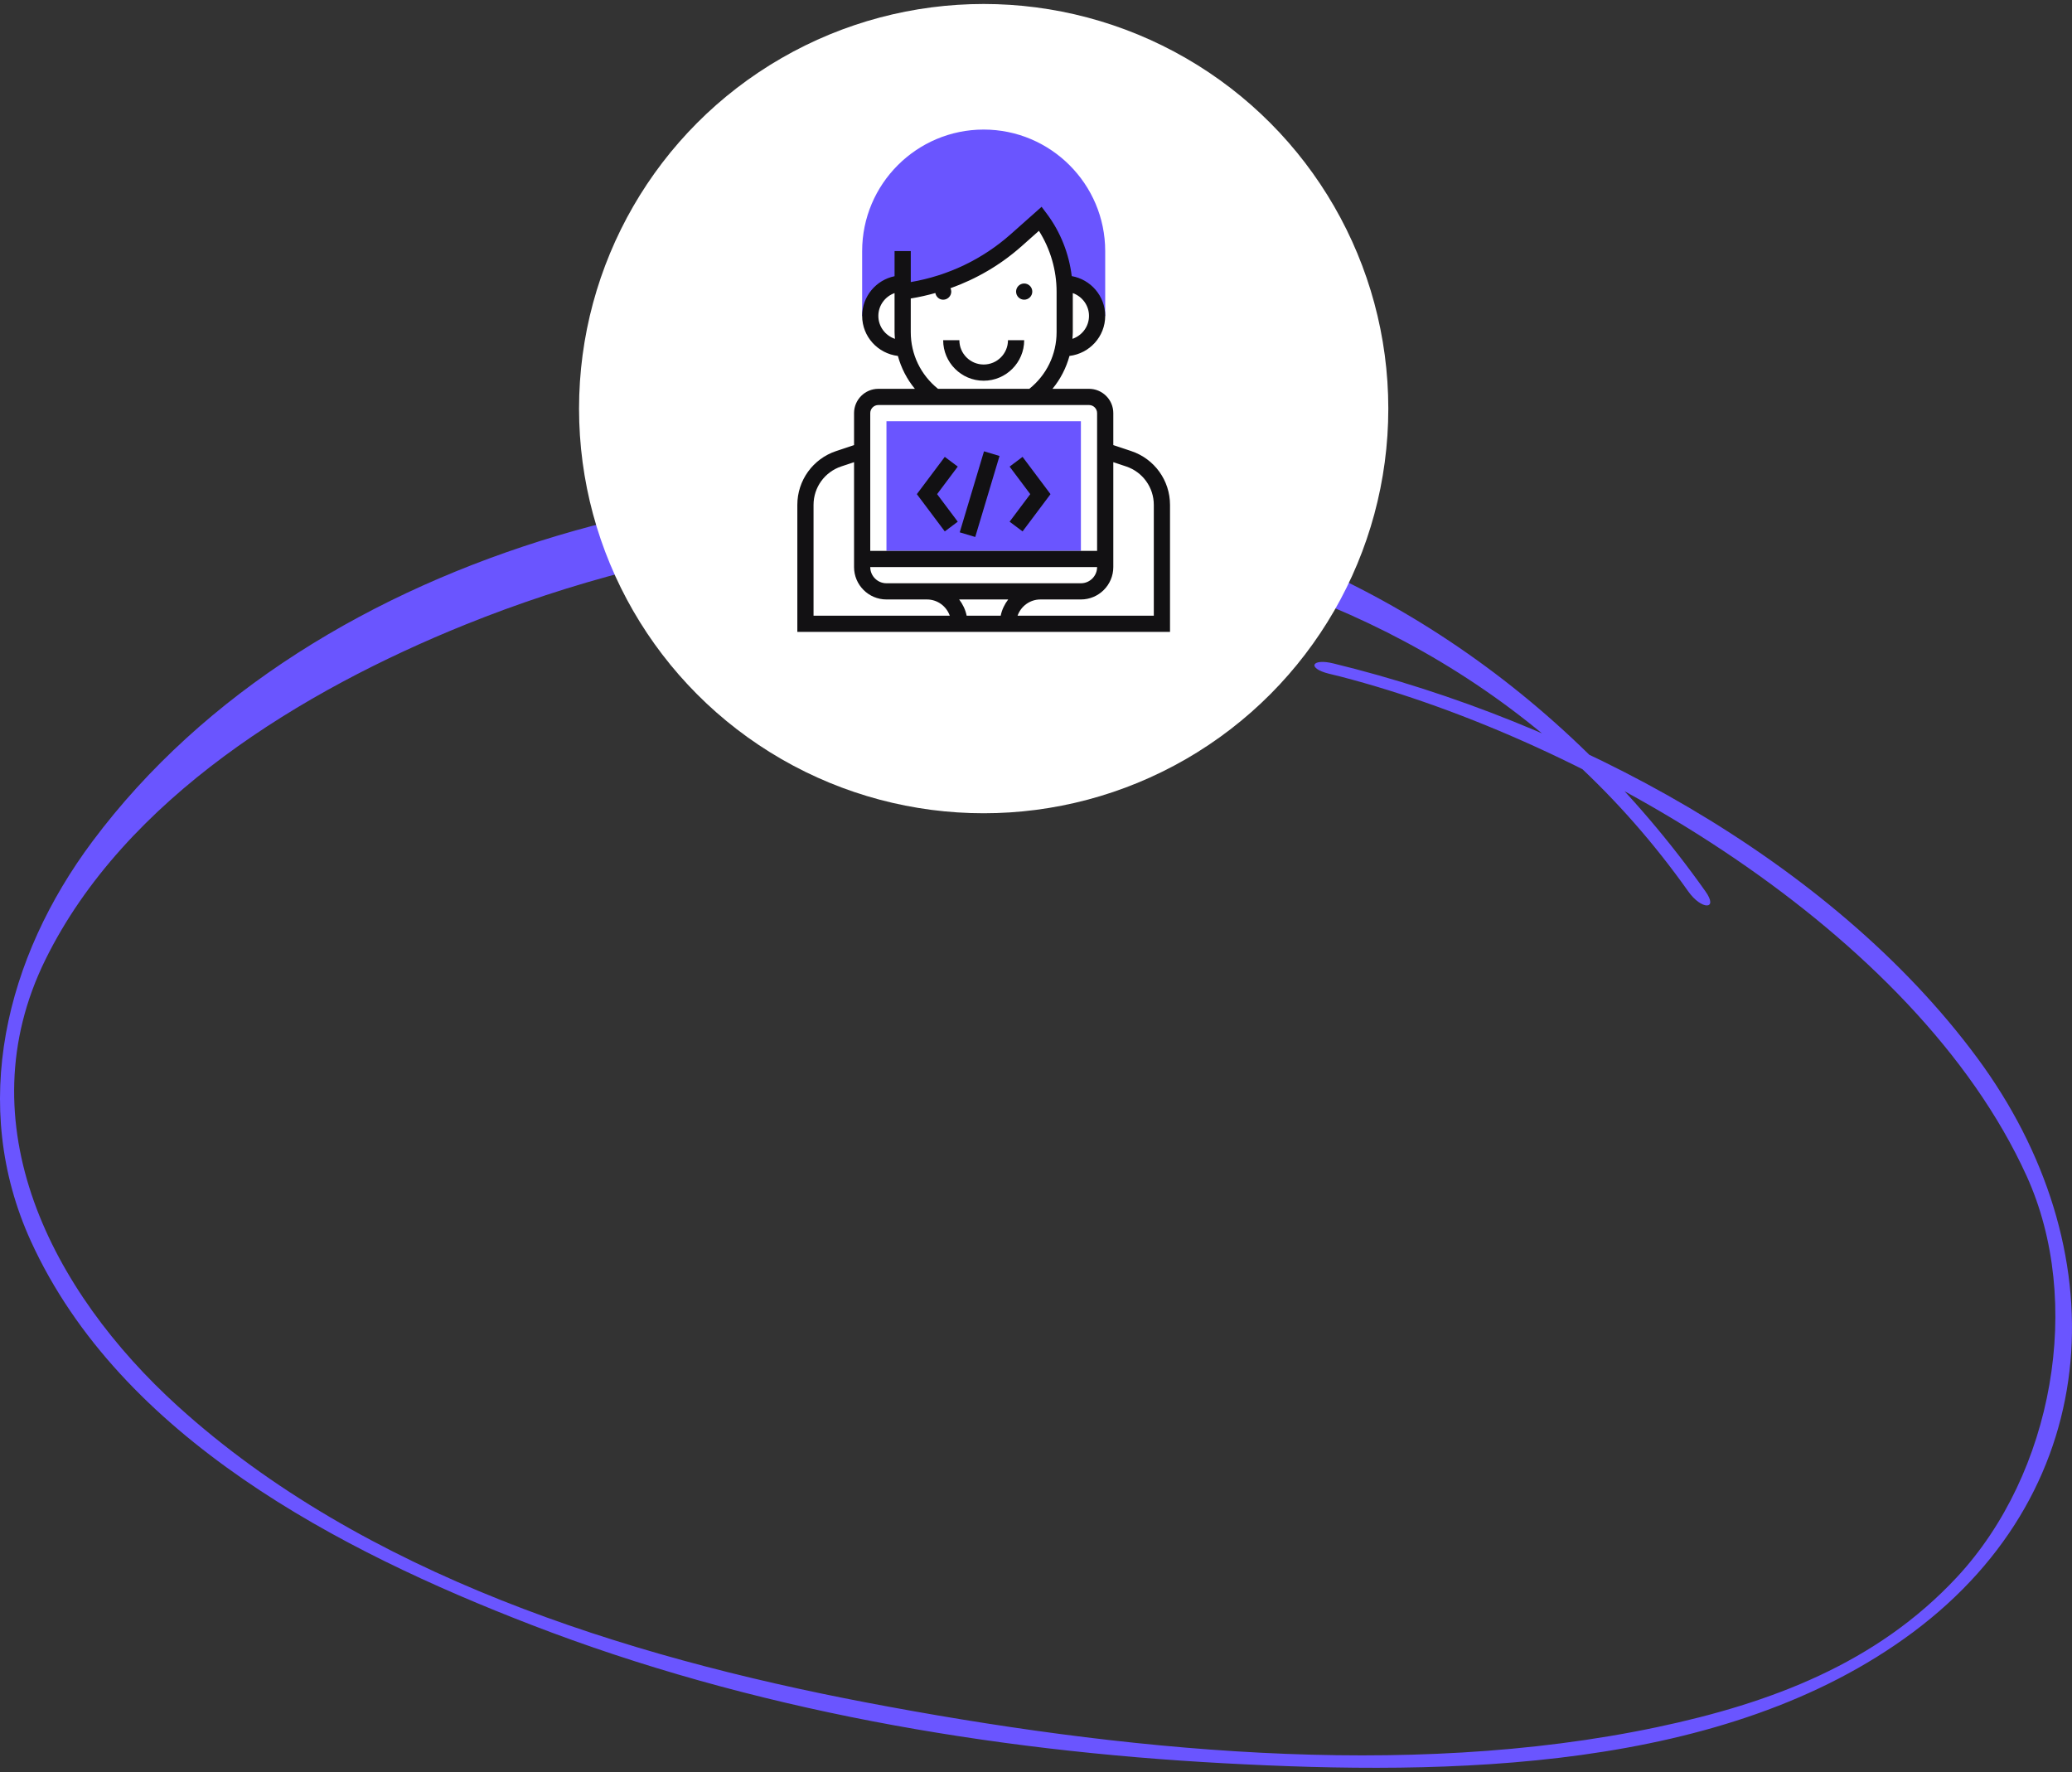
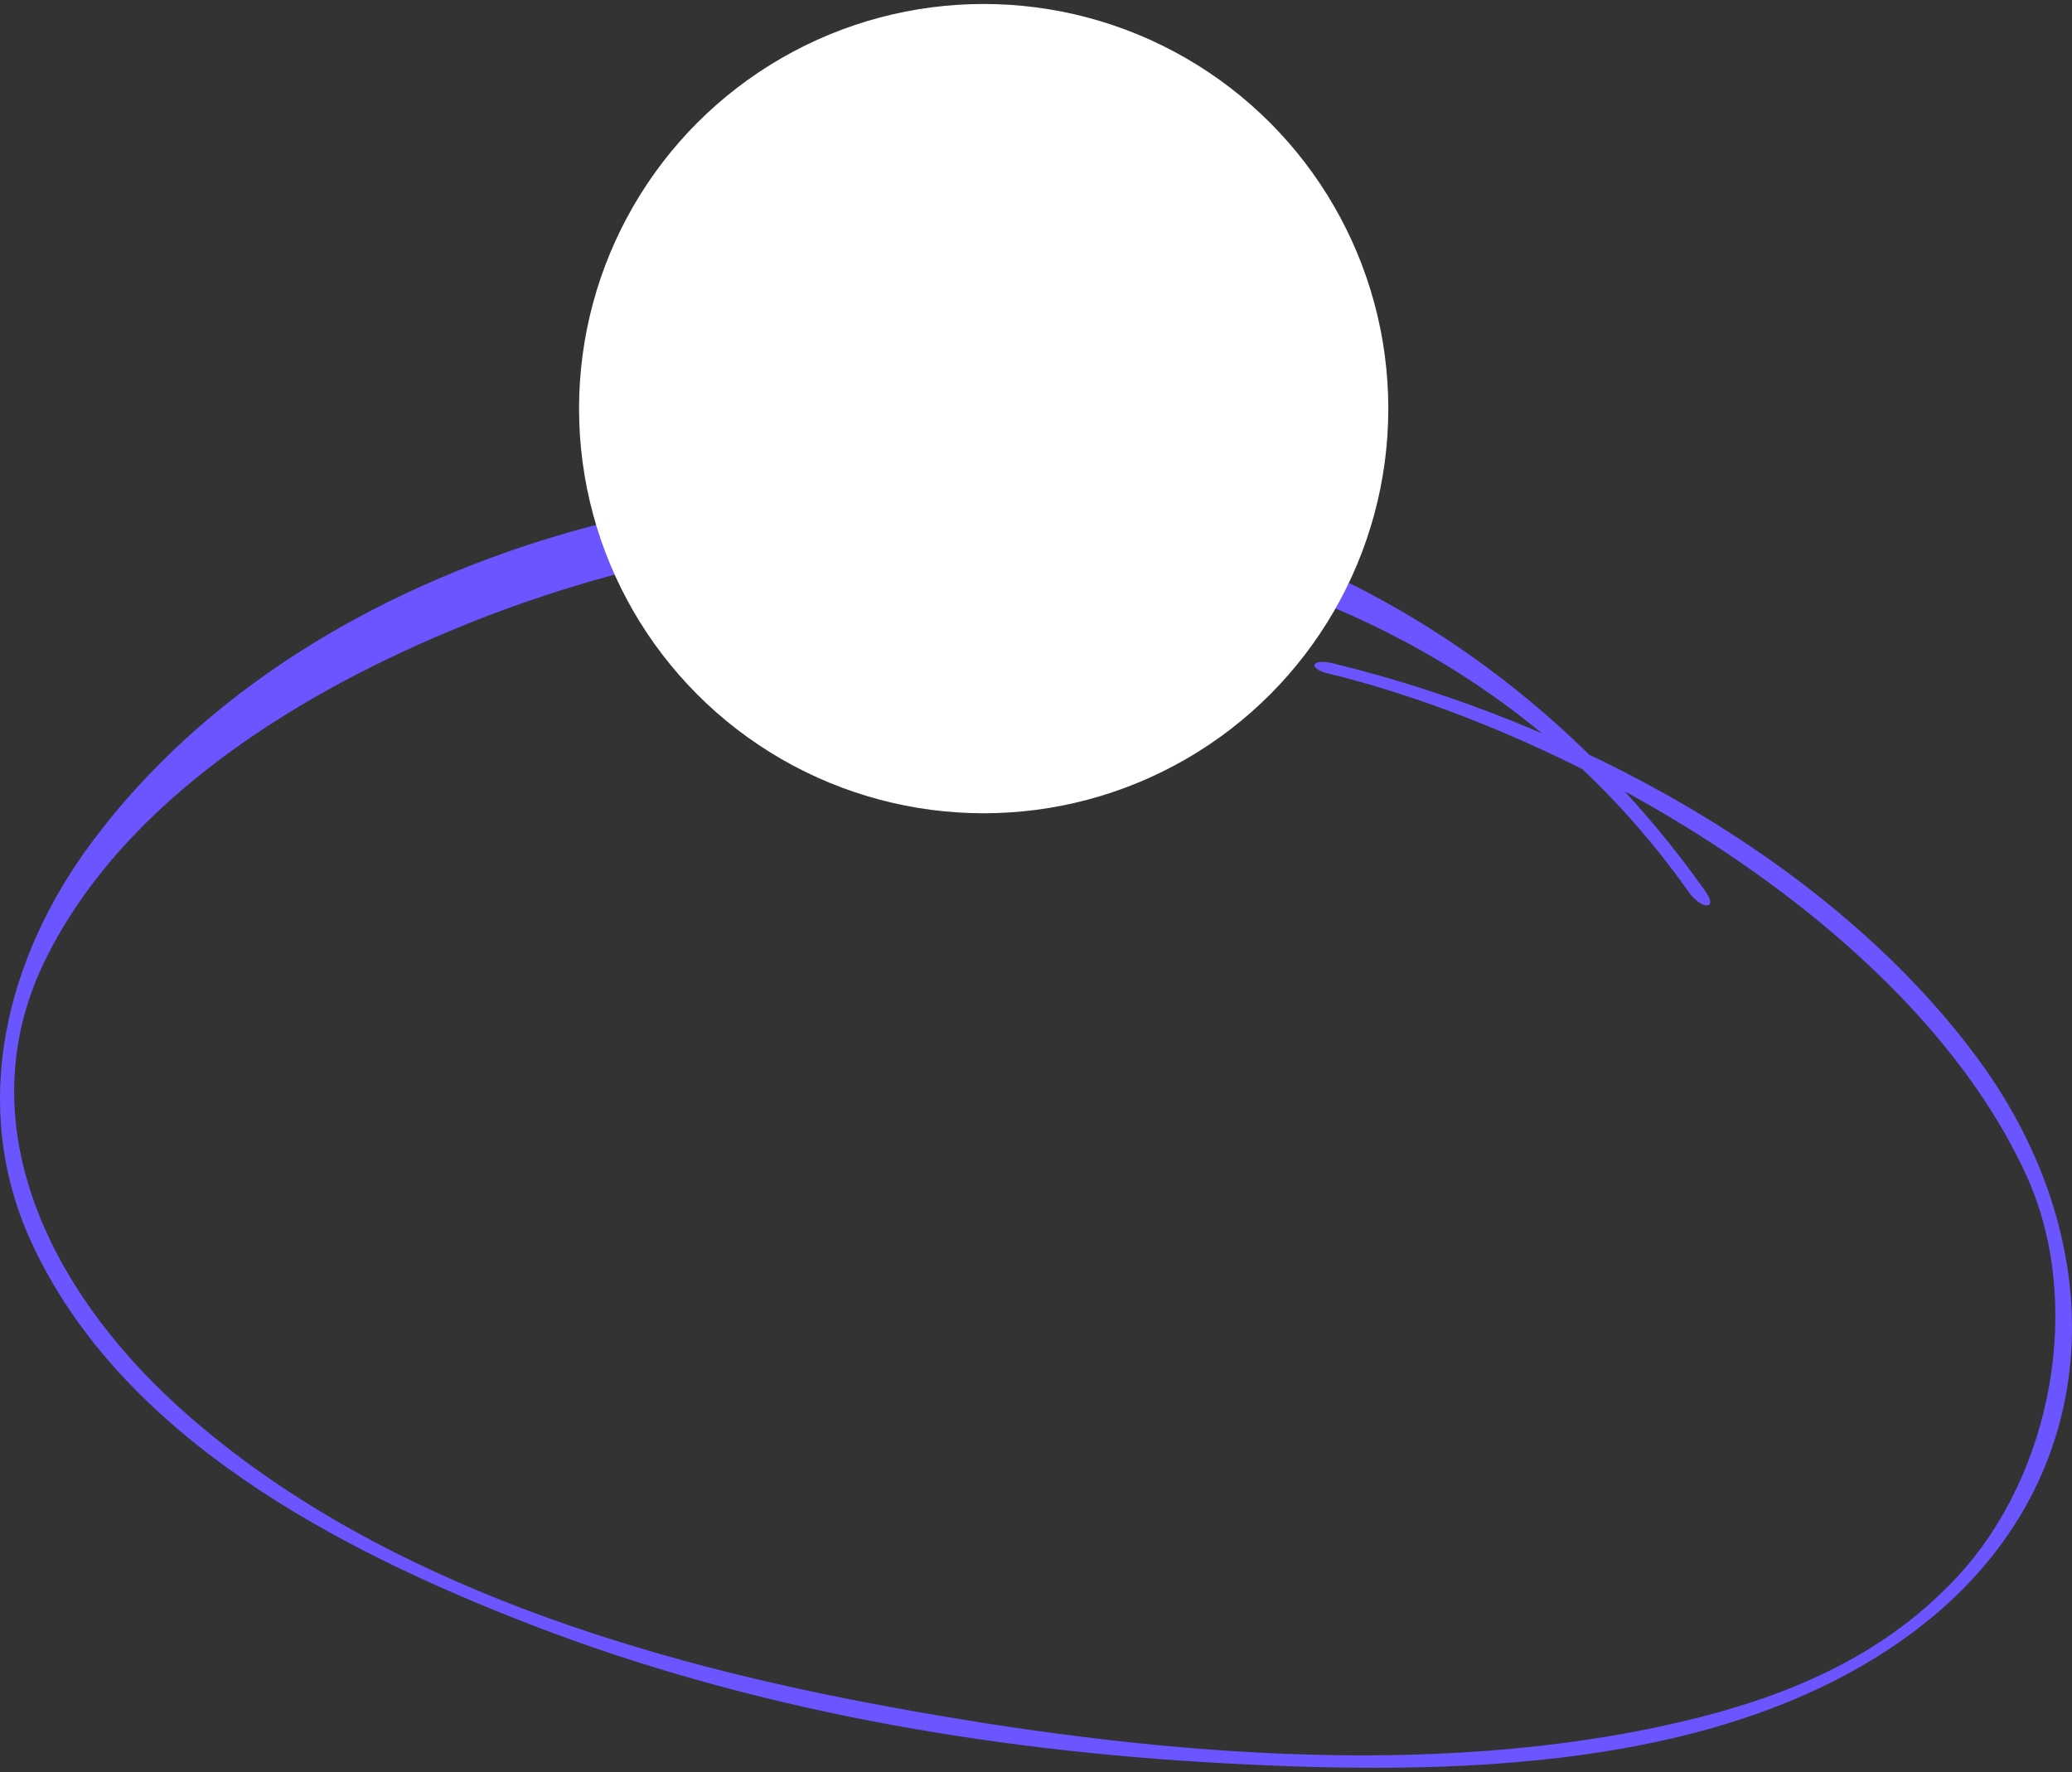
<svg xmlns="http://www.w3.org/2000/svg" width="297" height="254" viewBox="0 0 297 254" fill="none">
  <rect x="0" y="0" width="297" height="254" fill="#333333" stroke="none" />
  <path d="M191.143 95.1C225.105 103.372 262.3 123.081 283.399 151.608C303.443 178.705 302.116 213.188 274.177 233.987C247.191 254.072 207.511 254.48 175.489 252.744C141.833 250.94 107.666 245.085 76.154 232.898C48.725 222.311 17.282 206.074 4.418 177.888C-4.464 158.382 0.845 137.208 13.232 120.63C45.288 77.671 109.98 62.727 160.379 72.394C194.818 79.032 224.322 99.321 244.468 127.779C246.374 130.468 243.872 130.434 242 127.779C202.695 72.258 127.625 64.93 66.677 89.542C43.332 98.971 17.866 114.457 6.5 137.571C-5.036 161.026 7.328 185.095 25.5 201.571C52.078 225.672 89.545 237.417 124.12 244.021C160.192 250.897 201.292 255.197 237.5 247.571C253.801 244.133 268.998 238.428 280.5 226.071C294.35 211.195 298.667 186.545 290.5 168.571C274.54 133.475 227.729 106.205 192.167 96.98C191.623 96.844 191.044 96.707 190.5 96.571C187.301 95.788 187.978 94.317 191.143 95.1Z" fill="#6A55FF" />
  <circle cx="141" cy="58.571" r="58" fill="white" />
  <g clip-path="url(#clip0_140_48)">
-     <path d="M141 18.571C131.395 18.571 123.581 26.386 123.581 35.991V45.281H124.742C124.742 42.716 126.822 40.636 129.387 40.636H134.643C138.699 39.367 142.468 37.266 145.675 34.416L149.129 31.346C151.158 34.05 152.341 37.28 152.566 40.636H152.613C155.178 40.636 157.258 42.716 157.258 45.281H158.419V35.991C158.419 26.386 150.605 18.571 141 18.571Z" fill="#6A55FF" />
-     <path d="M154.936 60.378H127.065V78.958H154.936V60.378Z" fill="#6A55FF" />
-     <path d="M146.806 42.958C147.448 42.958 147.968 42.438 147.968 41.797C147.968 41.156 147.448 40.636 146.806 40.636C146.165 40.636 145.645 41.156 145.645 41.797C145.645 42.438 146.165 42.958 146.806 42.958Z" fill="#121113" />
    <path d="M141 54.571C144.202 54.571 146.806 51.967 146.806 48.765H144.484C144.484 50.686 142.921 52.249 141 52.249C139.079 52.249 137.516 50.686 137.516 48.765H135.194C135.194 51.967 137.798 54.571 141 54.571Z" fill="#121113" />
    <path d="M162.152 64.657L159.581 63.8V59.217C159.581 57.296 158.018 55.733 156.097 55.733H150.859C152.006 54.35 152.824 52.745 153.298 51.018C156.175 50.674 158.419 48.248 158.419 45.281C158.419 42.425 156.343 40.059 153.623 39.577C153.23 36.358 152.008 33.249 150.058 30.649L149.302 29.64L144.904 33.547C140.834 37.166 135.89 39.518 130.55 40.431V35.991H128.227V39.592C125.58 40.132 123.582 42.477 123.582 45.281C123.582 48.248 125.827 50.674 128.702 51.018C129.177 52.745 129.994 54.35 131.141 55.733H125.903C123.982 55.733 122.419 57.296 122.419 59.217V63.8L119.849 64.657C116.523 65.764 114.29 68.863 114.29 72.367V90.571H167.71V72.367C167.71 68.863 165.475 65.764 162.152 64.657ZM153.774 47.604V42.011C155.122 42.492 156.097 43.769 156.097 45.281C156.097 46.813 155.096 48.103 153.718 48.569C153.743 48.248 153.774 47.929 153.774 47.604ZM125.903 45.281C125.903 43.769 126.878 42.492 128.226 42.011V47.604C128.226 47.929 128.257 48.248 128.282 48.569C126.904 48.103 125.903 46.813 125.903 45.281ZM130.548 47.604V42.783C131.745 42.594 132.917 42.321 134.073 42C134.173 42.54 134.625 42.959 135.194 42.959C135.835 42.959 136.355 42.438 136.355 41.797C136.355 41.623 136.311 41.462 136.242 41.313C139.973 39.98 143.434 37.96 146.445 35.283L148.919 33.085C150.559 35.677 151.452 38.726 151.452 41.797V47.604C151.452 50.802 150.027 53.738 147.546 55.733H134.453C131.974 53.736 130.548 50.801 130.548 47.604ZM124.742 59.217C124.742 58.575 125.263 58.055 125.903 58.055H156.097C156.738 58.055 157.258 58.575 157.258 59.217V78.959H124.742V59.217ZM157.258 81.281C157.258 82.562 156.216 83.604 154.935 83.604H127.065C125.784 83.604 124.742 82.562 124.742 81.281H157.258ZM116.613 88.249V72.367C116.613 69.864 118.209 67.65 120.583 66.859L122.419 66.247V81.281C122.419 83.843 124.503 85.926 127.065 85.926H132.871C134.383 85.926 135.66 86.901 136.141 88.249H116.613ZM143.44 88.249H138.56C138.384 87.386 138 86.604 137.487 85.926H144.514C144 86.604 143.616 87.386 143.44 88.249ZM165.387 88.249H145.859C146.34 86.901 147.617 85.926 149.129 85.926H154.935C157.497 85.926 159.581 83.843 159.581 81.281V66.247L161.417 66.859C163.791 67.651 165.387 69.864 165.387 72.367V88.249Z" fill="#121113" />
    <path d="M135.426 65.487L131.419 70.829L135.426 76.171L137.284 74.778L134.323 70.829L137.284 66.881L135.426 65.487Z" fill="#121113" />
    <path d="M144.716 66.881L147.677 70.829L144.716 74.778L146.574 76.171L150.581 70.829L146.574 65.487L144.716 66.881Z" fill="#121113" />
-     <path d="M139.791 76.97L143.272 65.357L141.047 64.69L137.567 76.303L139.791 76.97Z" fill="#121113" />
  </g>
  <defs>
    <clipPath id="clip0_140_48">
-       <rect width="72" height="72" fill="white" transform="translate(105 18.571)" />
-     </clipPath>
+       </clipPath>
  </defs>
</svg>